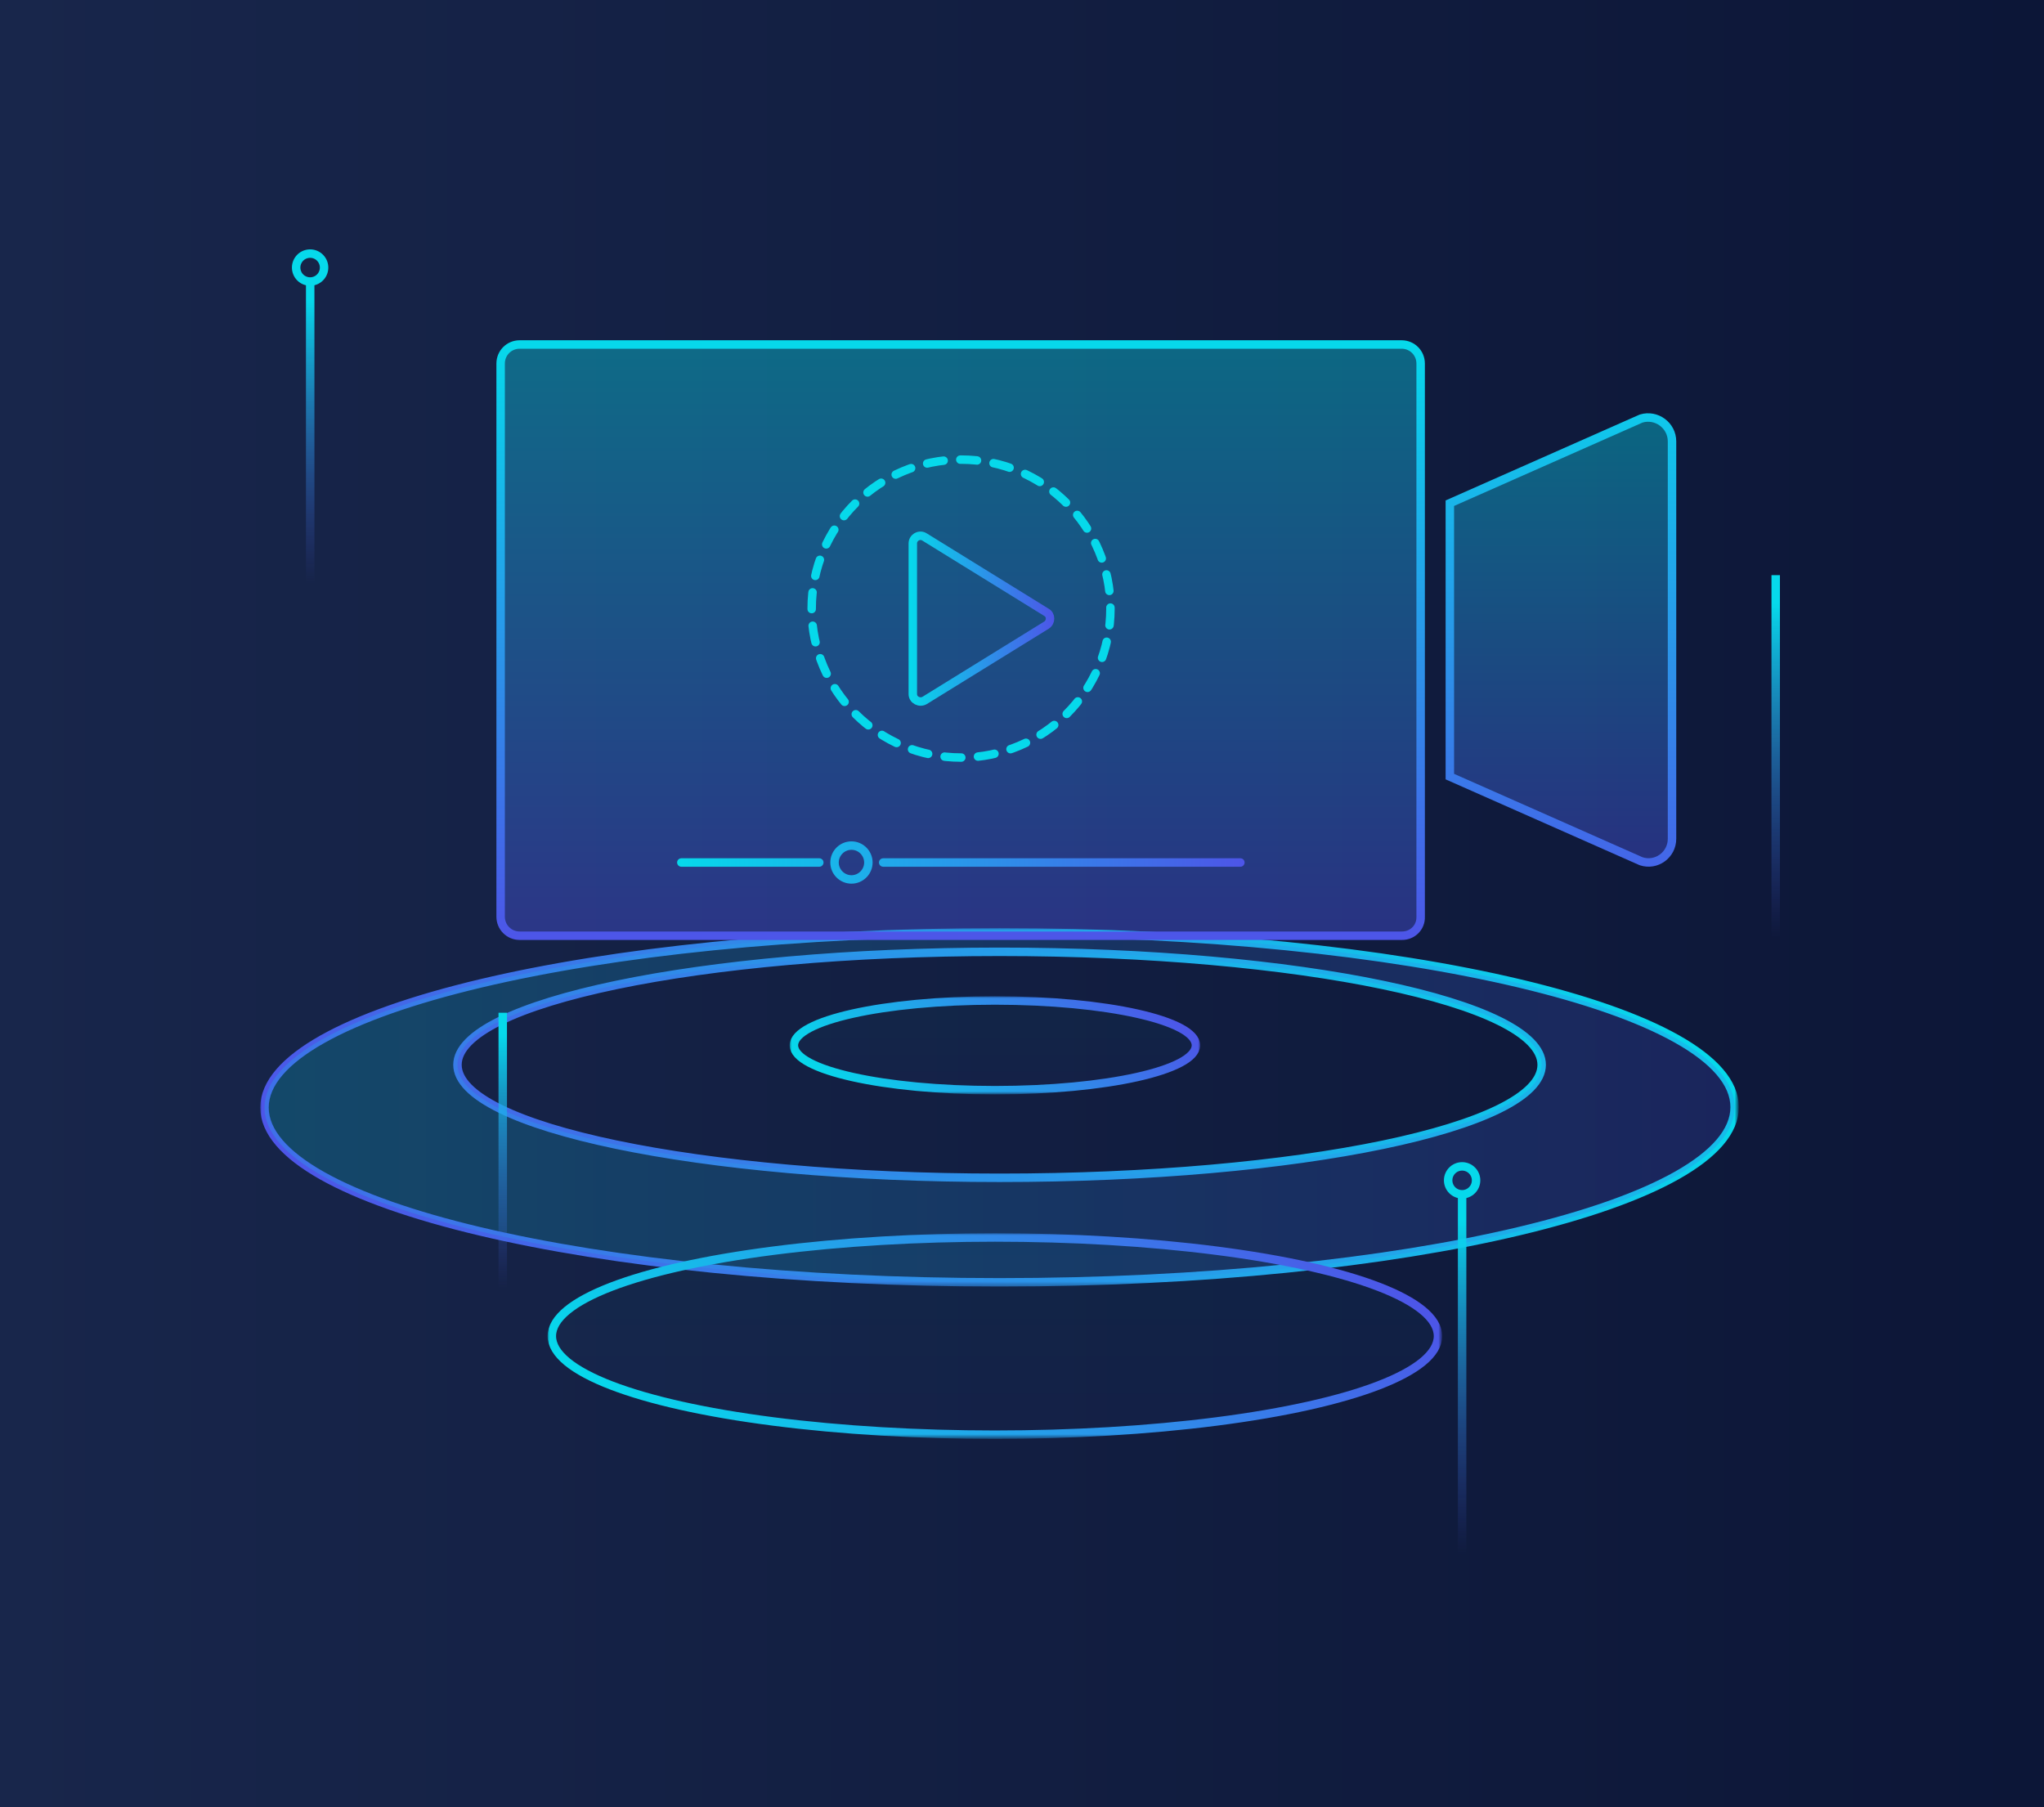
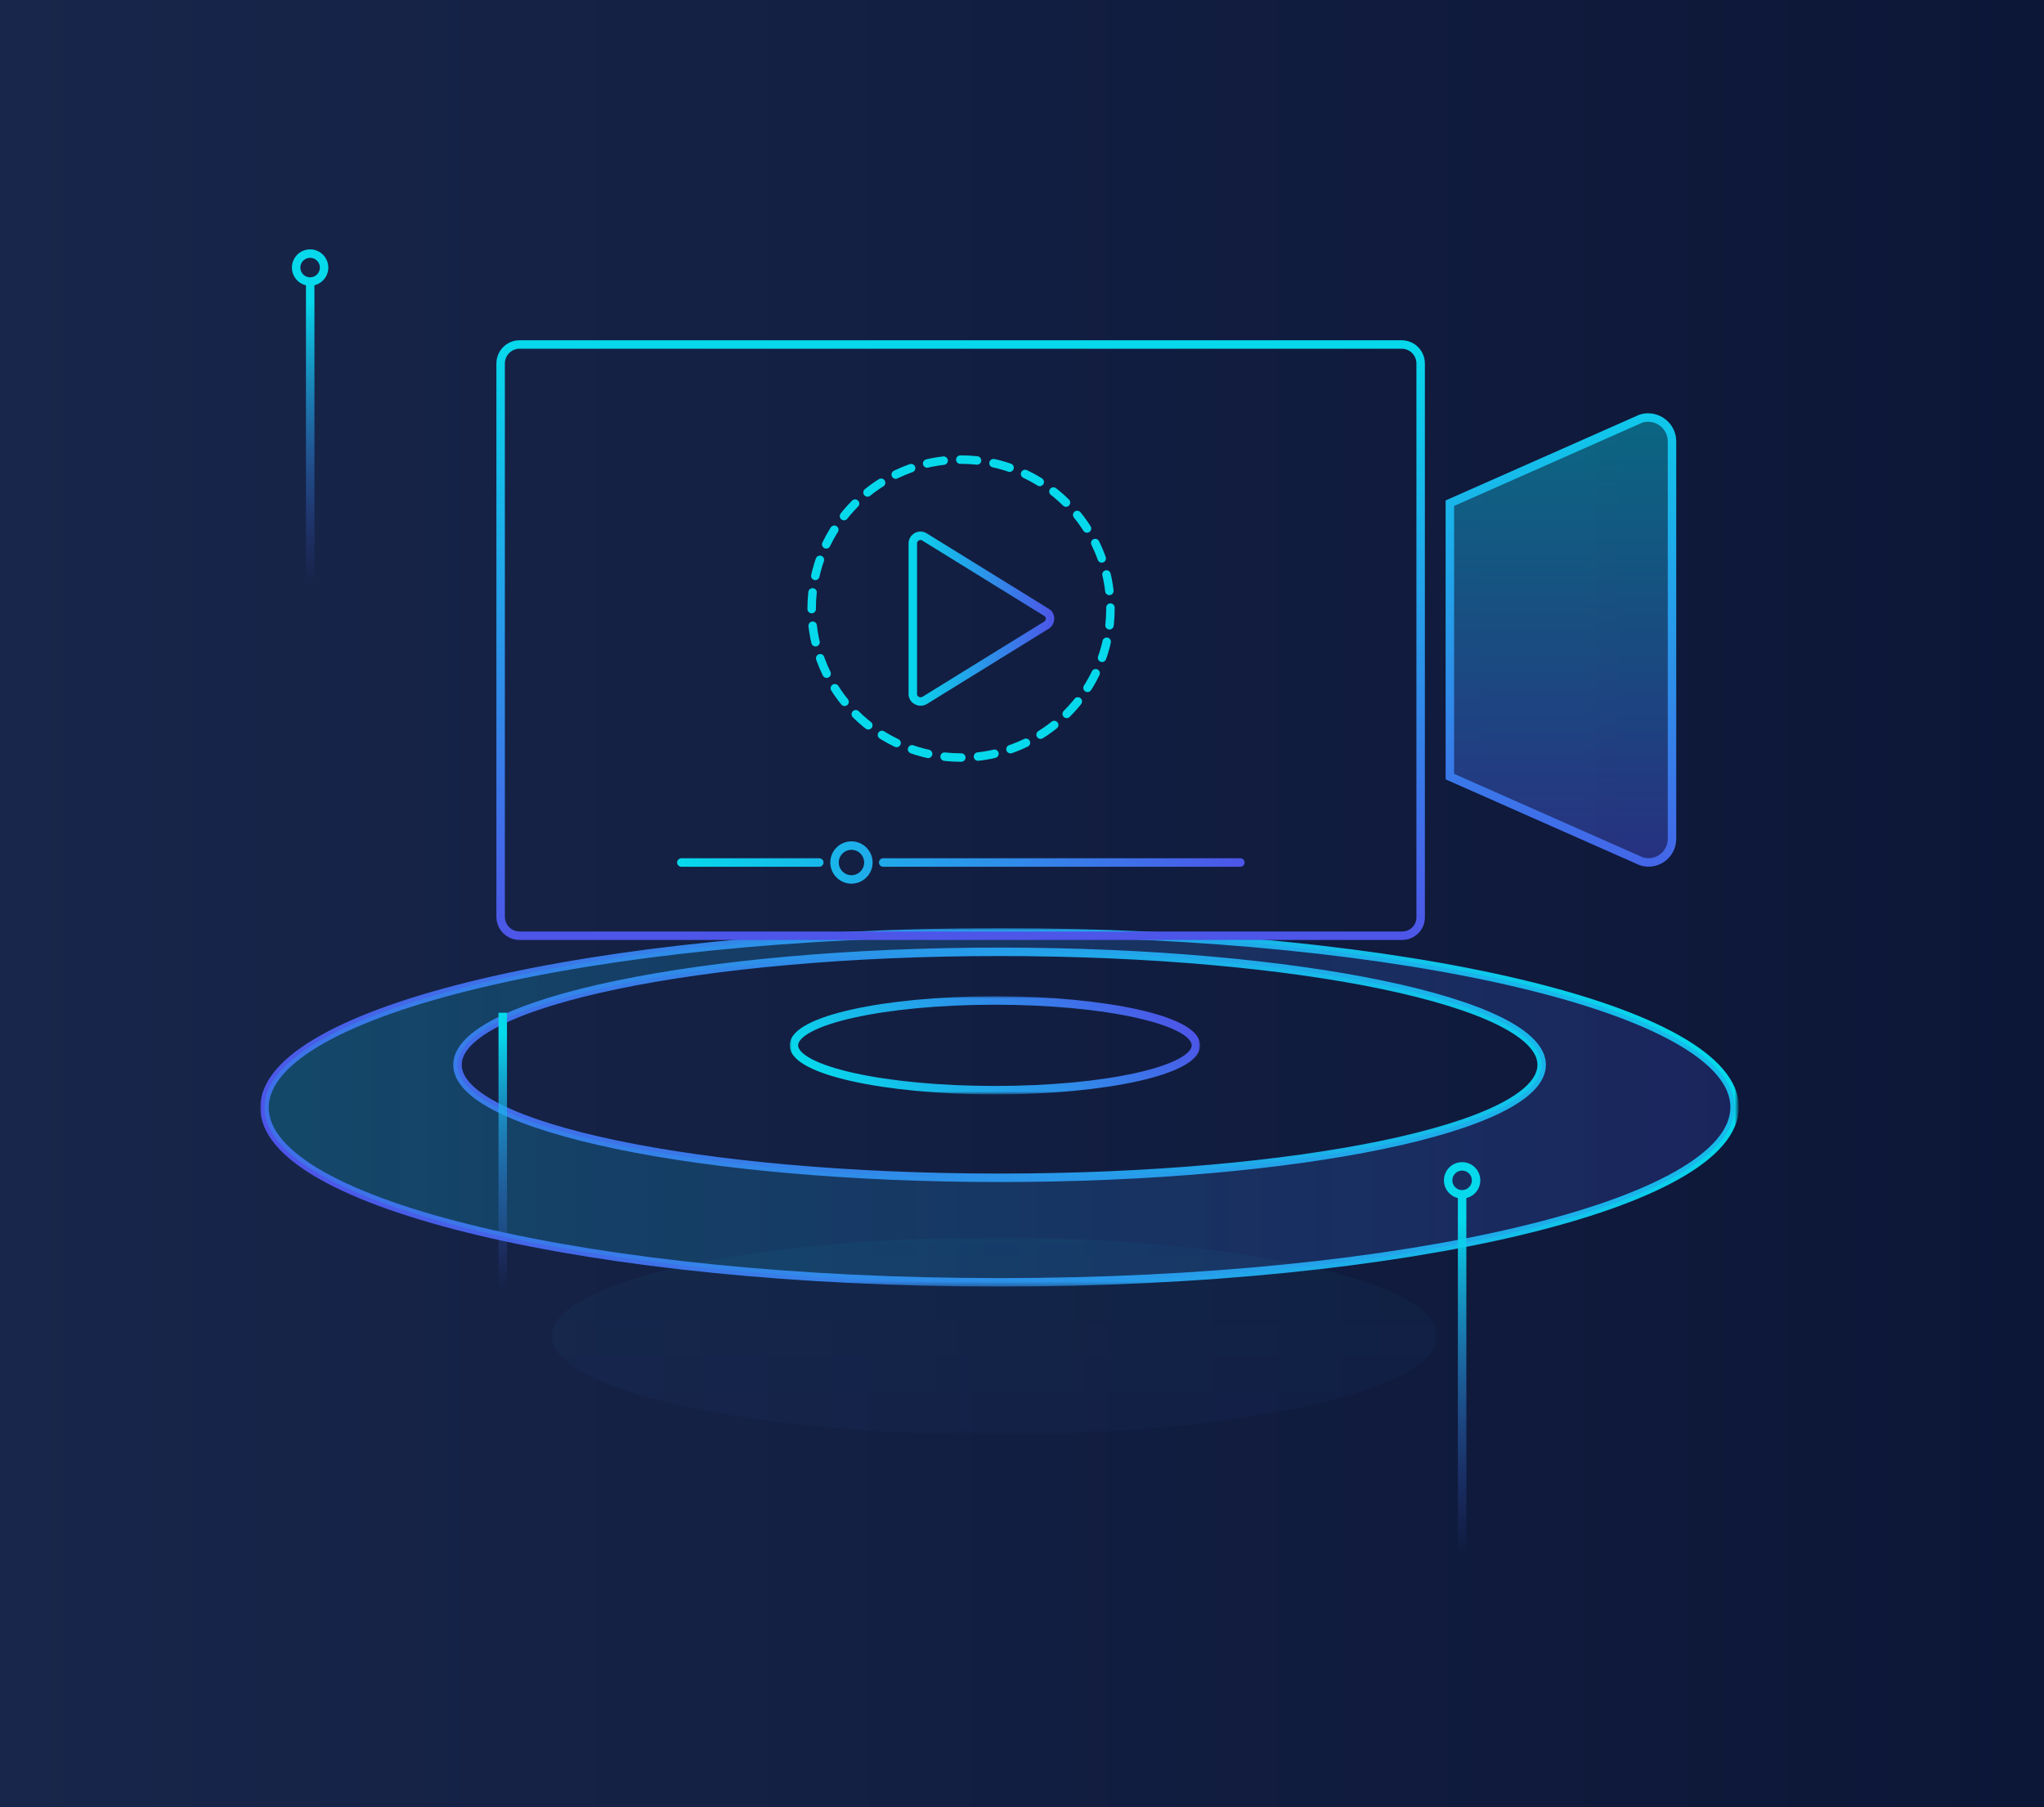
<svg xmlns="http://www.w3.org/2000/svg" version="1.1" id="图层_1" x="0px" y="0px" viewBox="0 0 483 427" style="enable-background:new 0 0 483 427;" xml:space="preserve">
  <style type="text/css">
	.st0{fill:url(#SVGID_1_);}
	.st1{fill:none;stroke:#3B3D53;stroke-width:0.6;stroke-linejoin:round;stroke-miterlimit:10;}
	.st2{fill:#3B3D53;}
	.st3{fill:#FFFFFF;}
	.st4{fill:#4D55E8;}
	.st5{fill:#EFEFEF;stroke:#FF7A0B;stroke-width:0.3;stroke-linejoin:round;stroke-miterlimit:10;}
	.st6{fill:#F7F7F7;}
	.st7{fill:#C0C1C9;}
	.st8{fill:#E5E6E9;}
	.st9{fill:none;stroke:#858795;stroke-width:0.3;stroke-miterlimit:10;}
	.st10{fill:none;stroke:#3B3D53;stroke-width:0.3;stroke-miterlimit:10;}
	.st11{fill:#FF7F3C;}
	.st12{fill:#EFEFEF;stroke:#9798A4;stroke-width:0.3;stroke-linejoin:round;stroke-miterlimit:10;}
	.st13{fill:none;stroke:#FF7A0B;stroke-width:0.3;stroke-linejoin:round;stroke-miterlimit:10;}
	.st14{fill:none;stroke:#606A72;stroke-width:3;stroke-linecap:round;stroke-miterlimit:10;}
	.st15{fill:none;stroke:#606A72;stroke-width:3;stroke-linecap:round;stroke-linejoin:round;stroke-miterlimit:10;}
	.st16{fill:none;stroke:#606A72;stroke-width:3;stroke-miterlimit:10;}
	.st17{fill:none;stroke:#FFFFFF;stroke-width:3;stroke-miterlimit:10;}
	.st18{fill:none;stroke:#FFFFFF;stroke-width:3;stroke-linecap:round;stroke-miterlimit:10;}
	.st19{fill:none;stroke:#FFFFFF;stroke-width:3;stroke-linecap:round;stroke-linejoin:round;stroke-miterlimit:10;}
	.st20{fill:#FFFFFF;stroke:#252B3A;stroke-miterlimit:10;}
	.st21{fill:none;stroke:#FA8334;stroke-miterlimit:10;}
	.st22{opacity:0.4;fill:url(#SVGID_2_);}
	.st23{opacity:0.4;fill:url(#SVGID_3_);}
	.st24{fill:none;stroke:#06D9EB;stroke-width:2;stroke-linecap:round;stroke-miterlimit:10;stroke-dasharray:3.951,3.951;}
	.st25{filter:url(#Adobe_OpacityMaskFilter);}
	.st26{fill:url(#SVGID_5_);}
	.st27{mask:url(#SVGID_4_);fill:none;stroke:url(#SVGID_6_);stroke-width:2;stroke-miterlimit:10;}
	.st28{opacity:0.2;fill:url(#SVGID_7_);}
	.st29{filter:url(#Adobe_OpacityMaskFilter_1_);}
	.st30{fill:url(#SVGID_9_);}
	.st31{opacity:0.2;mask:url(#SVGID_8_);fill:url(#SVGID_10_);}
	.st32{filter:url(#Adobe_OpacityMaskFilter_2_);}
	.st33{fill:url(#SVGID_12_);}
	.st34{mask:url(#SVGID_11_);fill:none;stroke:url(#SVGID_13_);stroke-width:2;stroke-miterlimit:10;}
	.st35{filter:url(#Adobe_OpacityMaskFilter_3_);}
	.st36{fill:url(#SVGID_15_);}
	.st37{opacity:0.2;mask:url(#SVGID_14_);fill:url(#SVGID_16_);}
	.st38{filter:url(#Adobe_OpacityMaskFilter_4_);}
	.st39{fill:url(#SVGID_18_);}
	.st40{mask:url(#SVGID_17_);fill:none;stroke:url(#SVGID_19_);stroke-width:2;stroke-miterlimit:10;}
	.st41{fill:none;stroke:url(#SVGID_20_);stroke-width:2;stroke-linecap:round;stroke-miterlimit:10;}
	.st42{fill:none;stroke:url(#SVGID_21_);stroke-width:2;stroke-miterlimit:10;}
	.st43{fill:none;stroke:url(#SVGID_22_);stroke-width:2;stroke-miterlimit:10;}
	.st44{fill:url(#SVGID_23_);}
	.st45{fill:url(#SVGID_24_);}
	.st46{fill:url(#SVGID_25_);}
	.st47{fill:url(#SVGID_26_);}
	.st48{fill:none;stroke:#06D9EB;stroke-width:2;stroke-miterlimit:10;}
</style>
  <linearGradient id="SVGID_1_" gradientUnits="userSpaceOnUse" x1="0" y1="213.5" x2="483" y2="213.5">
    <stop offset="0" style="stop-color:#18264B" />
    <stop offset="1" style="stop-color:#0C1637" />
  </linearGradient>
  <rect class="st0" width="483" height="427" />
  <g>
    <linearGradient id="SVGID_2_" gradientUnits="userSpaceOnUse" x1="368.818" y1="98.639" x2="368.818" y2="203.818">
      <stop offset="0" style="stop-color:#06D9EB" />
      <stop offset="1" style="stop-color:#4D55E8" />
    </linearGradient>
    <path class="st22" d="M395.1,198.2v-93.9c0-3.8-3.7-6.5-7.3-5.4l-45.2,20v64.6l45.2,20C391.4,204.7,395.1,202,395.1,198.2z" />
    <linearGradient id="SVGID_3_" gradientUnits="userSpaceOnUse" x1="227.061" y1="81.345" x2="227.061" y2="221.112">
      <stop offset="0" style="stop-color:#06D9EB" />
      <stop offset="1" style="stop-color:#4D55E8" />
    </linearGradient>
-     <path class="st23" d="M331.3,221.1H122.8c-2.5,0-4.5-2-4.5-4.5V85.9c0-2.5,2-4.5,4.5-4.5h208.4c2.5,0,4.5,2,4.5,4.5v130.7   C335.8,219.1,333.8,221.1,331.3,221.1z" />
    <g>
      <ellipse class="st24" cx="227.1" cy="143.8" rx="35.3" ry="35.2" />
    </g>
    <g>
      <defs>
        <filter id="Adobe_OpacityMaskFilter" filterUnits="userSpaceOnUse" x="61.4" y="219.3" width="349.4" height="84.8">
          <feColorMatrix type="matrix" values="1 0 0 0 0  0 1 0 0 0  0 0 1 0 0  0 0 0 1 0" />
        </filter>
      </defs>
      <mask maskUnits="userSpaceOnUse" x="61.4" y="219.3" width="349.4" height="84.8" id="SVGID_4_">
        <g class="st25">
          <linearGradient id="SVGID_5_" gradientUnits="userSpaceOnUse" x1="234.083" y1="308.409" x2="234.083" y2="217.447">
            <stop offset="0.306" style="stop-color:#FFFFFF" />
            <stop offset="0.362" style="stop-color:#F6F6F5" />
            <stop offset="0.456" style="stop-color:#DEDCDC" />
            <stop offset="0.576" style="stop-color:#B6B3B2" />
            <stop offset="0.717" style="stop-color:#7F7977" />
            <stop offset="0.875" style="stop-color:#3A302E" />
            <stop offset="0.925" style="stop-color:#231815" />
          </linearGradient>
          <rect x="55.7" y="217.4" class="st26" width="356.8" height="91" />
        </g>
      </mask>
      <linearGradient id="SVGID_6_" gradientUnits="userSpaceOnUse" x1="368.552" y1="185.213" x2="103.758" y2="338.092">
        <stop offset="0" style="stop-color:#06D9EB" />
        <stop offset="1" style="stop-color:#4D55E8" />
      </linearGradient>
      <path class="st27" d="M236.2,220.3c-95.9,0-173.7,18.5-173.7,41.4S140.2,303,236.2,303s173.7-18.5,173.7-41.4    S332.1,220.3,236.2,220.3z M236.2,278.3c-70.8,0-128.1-12-128.1-26.7c0-14.7,57.4-26.7,128.1-26.7c70.8,0,128.1,12,128.1,26.7    C364.3,266.4,306.9,278.3,236.2,278.3z" />
      <linearGradient id="SVGID_7_" gradientUnits="userSpaceOnUse" x1="62.436" y1="261.652" x2="409.873" y2="261.652">
        <stop offset="0" style="stop-color:#06D9EB" />
        <stop offset="1" style="stop-color:#4D55E8" />
      </linearGradient>
      <path class="st28" d="M236.2,220.3c-95.9,0-173.7,18.5-173.7,41.4S140.2,303,236.2,303s173.7-18.5,173.7-41.4    S332.1,220.3,236.2,220.3z M236.2,278.3c-70.8,0-128.1-12-128.1-26.7c0-14.7,57.4-26.7,128.1-26.7c70.8,0,128.1,12,128.1,26.7    C364.3,266.4,306.9,278.3,236.2,278.3z" />
      <defs>
        <filter id="Adobe_OpacityMaskFilter_1_" filterUnits="userSpaceOnUse" x="130.4" y="292.4" width="209.4" height="46.6">
          <feColorMatrix type="matrix" values="1 0 0 0 0  0 1 0 0 0  0 0 1 0 0  0 0 0 1 0" />
        </filter>
      </defs>
      <mask maskUnits="userSpaceOnUse" x="130.4" y="292.4" width="209.4" height="46.6" id="SVGID_8_">
        <g class="st29">
          <linearGradient id="SVGID_9_" gradientUnits="userSpaceOnUse" x1="236.963" y1="342.276" x2="236.963" y2="289.564">
            <stop offset="0.347" style="stop-color:#FFFFFF" />
            <stop offset="0.573" style="stop-color:#A09B9A" />
            <stop offset="0.799" style="stop-color:#473D3B" />
            <stop offset="0.901" style="stop-color:#231815" />
          </linearGradient>
          <rect x="117.9" y="289.6" class="st30" width="238.2" height="52.7" />
        </g>
      </mask>
      <linearGradient id="SVGID_10_" gradientUnits="userSpaceOnUse" x1="235.128" y1="292.352" x2="235.128" y2="338.997">
        <stop offset="0" style="stop-color:#06D9EB" />
        <stop offset="1" style="stop-color:#4D55E8" />
      </linearGradient>
      <ellipse class="st31" cx="235.1" cy="315.7" rx="104.7" ry="23.3" />
      <defs>
        <filter id="Adobe_OpacityMaskFilter_2_" filterUnits="userSpaceOnUse" x="129.4" y="291.4" width="211.4" height="48.6">
          <feColorMatrix type="matrix" values="1 0 0 0 0  0 1 0 0 0  0 0 1 0 0  0 0 0 1 0" />
        </filter>
      </defs>
      <mask maskUnits="userSpaceOnUse" x="129.4" y="291.4" width="211.4" height="48.6" id="SVGID_11_">
        <g class="st32">
          <linearGradient id="SVGID_12_" gradientUnits="userSpaceOnUse" x1="236.963" y1="342.276" x2="236.963" y2="289.564">
            <stop offset="0.347" style="stop-color:#FFFFFF" />
            <stop offset="0.573" style="stop-color:#A09B9A" />
            <stop offset="0.799" style="stop-color:#473D3B" />
            <stop offset="0.901" style="stop-color:#231815" />
          </linearGradient>
-           <rect x="117.9" y="289.6" class="st33" width="238.2" height="52.7" />
        </g>
      </mask>
      <linearGradient id="SVGID_13_" gradientUnits="userSpaceOnUse" x1="180.774" y1="370.029" x2="289.482" y2="261.32">
        <stop offset="0" style="stop-color:#06D9EB" />
        <stop offset="1" style="stop-color:#4D55E8" />
      </linearGradient>
      <ellipse class="st34" cx="235.1" cy="315.7" rx="104.7" ry="23.3" />
      <defs>
        <filter id="Adobe_OpacityMaskFilter_3_" filterUnits="userSpaceOnUse" x="187.6" y="236.4" width="95" height="21.2">
          <feColorMatrix type="matrix" values="1 0 0 0 0  0 1 0 0 0  0 0 1 0 0  0 0 0 1 0" />
        </filter>
      </defs>
      <mask maskUnits="userSpaceOnUse" x="187.6" y="236.4" width="95" height="21.2" id="SVGID_14_">
        <g class="st35">
          <linearGradient id="SVGID_15_" gradientUnits="userSpaceOnUse" x1="235.96" y1="259.071" x2="235.96" y2="235.163">
            <stop offset="0.347" style="stop-color:#FFFFFF" />
            <stop offset="0.573" style="stop-color:#A09B9A" />
            <stop offset="0.799" style="stop-color:#473D3B" />
            <stop offset="0.901" style="stop-color:#231815" />
          </linearGradient>
          <rect x="181.9" y="235.2" class="st36" width="108" height="23.9" />
        </g>
      </mask>
      <linearGradient id="SVGID_16_" gradientUnits="userSpaceOnUse" x1="235.128" y1="236.427" x2="235.128" y2="257.583">
        <stop offset="0" style="stop-color:#06D9EB" />
        <stop offset="1" style="stop-color:#4D55E8" />
      </linearGradient>
-       <ellipse class="st37" cx="235.1" cy="247" rx="47.5" ry="10.6" />
      <defs>
        <filter id="Adobe_OpacityMaskFilter_4_" filterUnits="userSpaceOnUse" x="186.6" y="235.4" width="97" height="23.2">
          <feColorMatrix type="matrix" values="1 0 0 0 0  0 1 0 0 0  0 0 1 0 0  0 0 0 1 0" />
        </filter>
      </defs>
      <mask maskUnits="userSpaceOnUse" x="186.6" y="235.4" width="97" height="23.2" id="SVGID_17_">
        <g class="st38">
          <linearGradient id="SVGID_18_" gradientUnits="userSpaceOnUse" x1="235.96" y1="259.071" x2="235.96" y2="235.163">
            <stop offset="0.347" style="stop-color:#FFFFFF" />
            <stop offset="0.573" style="stop-color:#A09B9A" />
            <stop offset="0.799" style="stop-color:#473D3B" />
            <stop offset="0.901" style="stop-color:#231815" />
          </linearGradient>
          <rect x="181.9" y="235.2" class="st39" width="108" height="23.9" />
        </g>
      </mask>
      <linearGradient id="SVGID_19_" gradientUnits="userSpaceOnUse" x1="210.089" y1="272.045" x2="260.168" y2="221.966">
        <stop offset="0" style="stop-color:#06D9EB" />
        <stop offset="1" style="stop-color:#4D55E8" />
      </linearGradient>
      <ellipse class="st40" cx="235.1" cy="247" rx="47.5" ry="10.6" />
    </g>
    <linearGradient id="SVGID_20_" gradientUnits="userSpaceOnUse" x1="159.974" y1="203.818" x2="294.147" y2="203.818">
      <stop offset="0" style="stop-color:#06D9EB" />
      <stop offset="1" style="stop-color:#4D55E8" />
    </linearGradient>
    <path class="st41" d="M205.2,203.8c0,2.2-1.8,4-4,4c-2.2,0-4-1.8-4-4c0-2.2,1.8-4,4-4C203.4,199.8,205.2,201.6,205.2,203.8z    M193.6,203.8H161 M293.1,203.8h-84.4" />
    <linearGradient id="SVGID_21_" gradientUnits="userSpaceOnUse" x1="256.687" y1="80.345" x2="256.687" y2="222.112">
      <stop offset="0" style="stop-color:#06D9EB" />
      <stop offset="1" style="stop-color:#4D55E8" />
    </linearGradient>
    <path class="st42" d="M331.3,221.1H122.8c-2.5,0-4.5-2-4.5-4.5V85.9c0-2.5,2-4.5,4.5-4.5h208.4c2.5,0,4.5,2,4.5,4.5v130.7   C335.8,219.1,333.8,221.1,331.3,221.1z M395.1,198.2v-93.9c0-3.8-3.7-6.5-7.3-5.4l-45.2,20v64.6l45.2,20   C391.4,204.7,395.1,202,395.1,198.2z" />
    <linearGradient id="SVGID_22_" gradientUnits="userSpaceOnUse" x1="214.683" y1="146.167" x2="249.117" y2="146.167">
      <stop offset="0" style="stop-color:#06D9EB" />
      <stop offset="1" style="stop-color:#4D55E8" />
    </linearGradient>
    <path class="st43" d="M247.3,147.7l-28.8,17.8c-1.2,0.7-2.8-0.1-2.8-1.5v-35.6c0-1.4,1.6-2.3,2.8-1.5l28.8,17.8   C248.4,145.3,248.4,147,247.3,147.7z" />
    <linearGradient id="SVGID_23_" gradientUnits="userSpaceOnUse" x1="409.365" y1="1167.548" x2="409.043" y2="1107.422" gradientTransform="matrix(1 0 0 1 -290.405 -863.097)">
      <stop offset="0" style="stop-color:#4D55E8;stop-opacity:0" />
      <stop offset="1" style="stop-color:#06D9EB" />
    </linearGradient>
    <rect x="117.8" y="239.3" class="st44" width="2" height="65" />
    <linearGradient id="SVGID_24_" gradientUnits="userSpaceOnUse" x1="108.642" y1="1255.149" x2="108.219" y2="1176.027" gradientTransform="matrix(1 0 0 1 311.152 -1033.505)">
      <stop offset="0" style="stop-color:#4D55E8;stop-opacity:0" />
      <stop offset="1" style="stop-color:#06D9EB" />
    </linearGradient>
-     <rect x="418.6" y="135.9" class="st45" width="2" height="85.5" />
    <linearGradient id="SVGID_25_" gradientUnits="userSpaceOnUse" x1="182.733" y1="1184.244" x2="182.31" y2="1105.123" gradientTransform="matrix(1 0 0 1 162.968 -817.021)">
      <stop offset="0" style="stop-color:#4D55E8;stop-opacity:0" />
      <stop offset="1" style="stop-color:#06D9EB" />
    </linearGradient>
    <rect x="344.5" y="281.5" class="st46" width="2" height="85.5" />
    <linearGradient id="SVGID_26_" gradientUnits="userSpaceOnUse" x1="73.339" y1="137.828" x2="73.339" y2="70.715">
      <stop offset="0" style="stop-color:#4D55E8;stop-opacity:0" />
      <stop offset="1" style="stop-color:#06D9EB" />
    </linearGradient>
    <rect x="72.3" y="65.8" class="st47" width="2" height="78" />
    <circle class="st48" cx="345.5" cy="278.9" r="3.3" />
    <ellipse transform="matrix(0.962 -0.273 0.273 0.962 -14.487 22.436)" class="st48" cx="73.3" cy="63.2" rx="3.3" ry="3.3" />
  </g>
</svg>